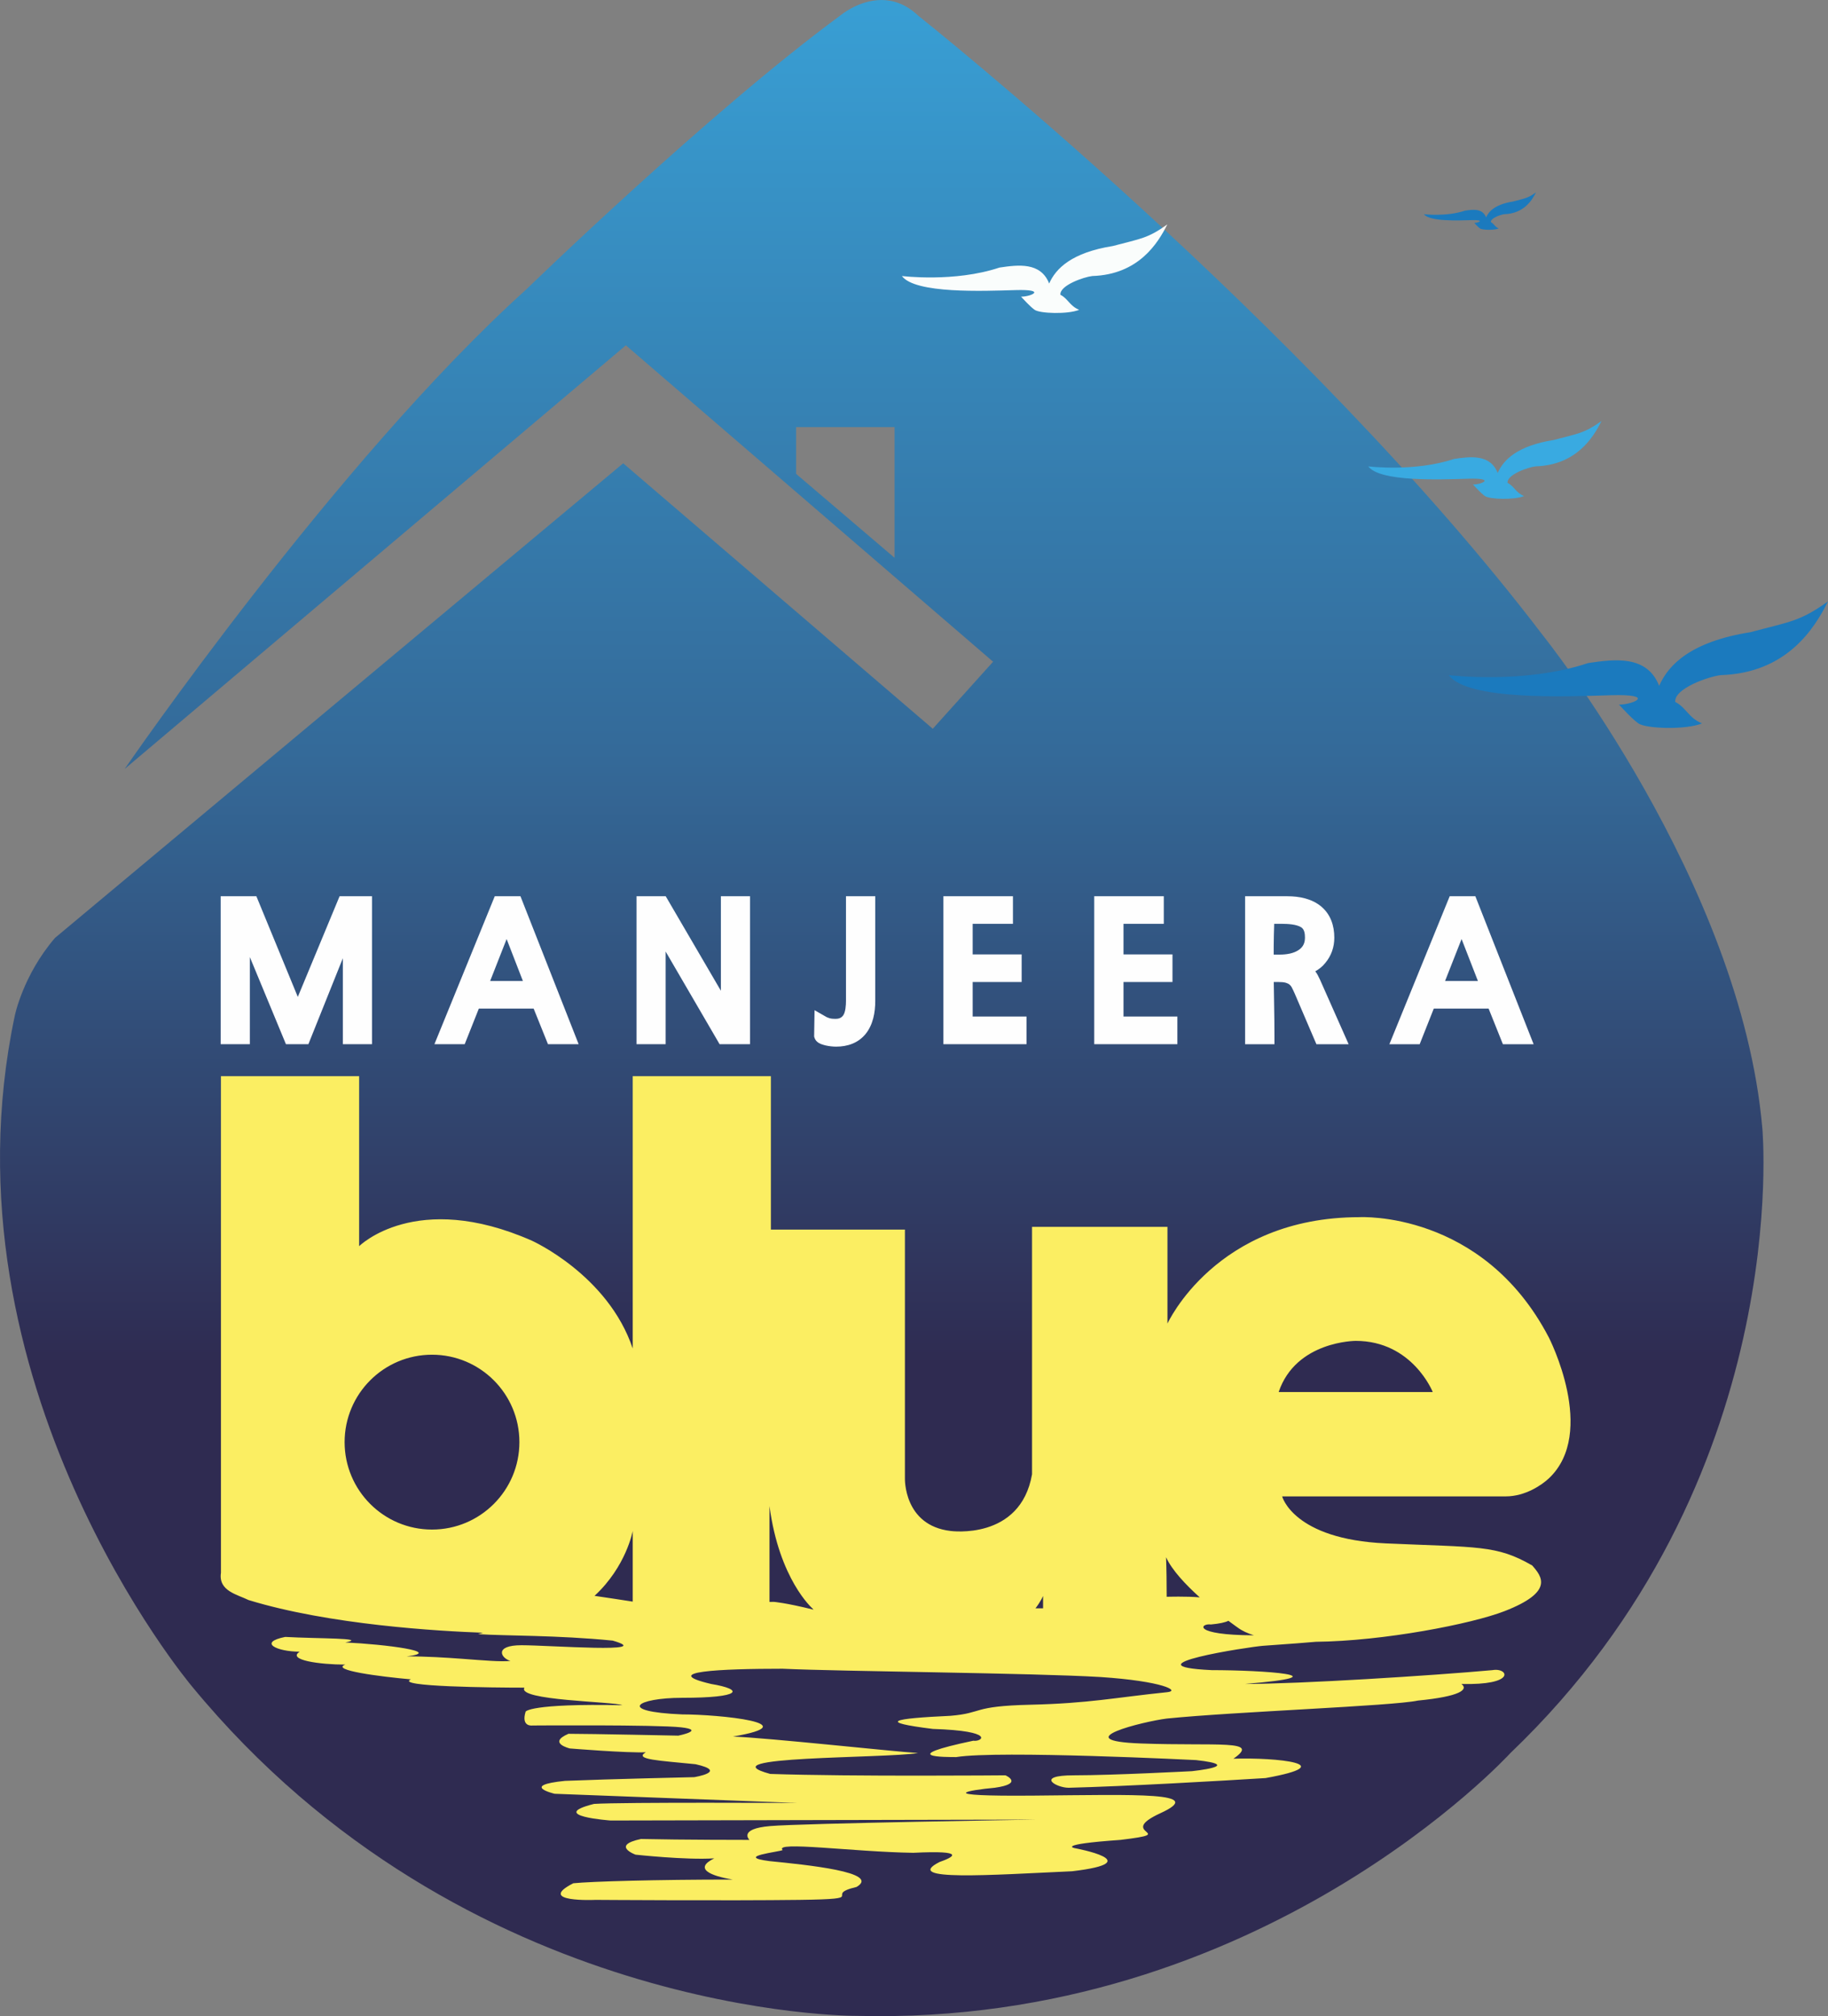
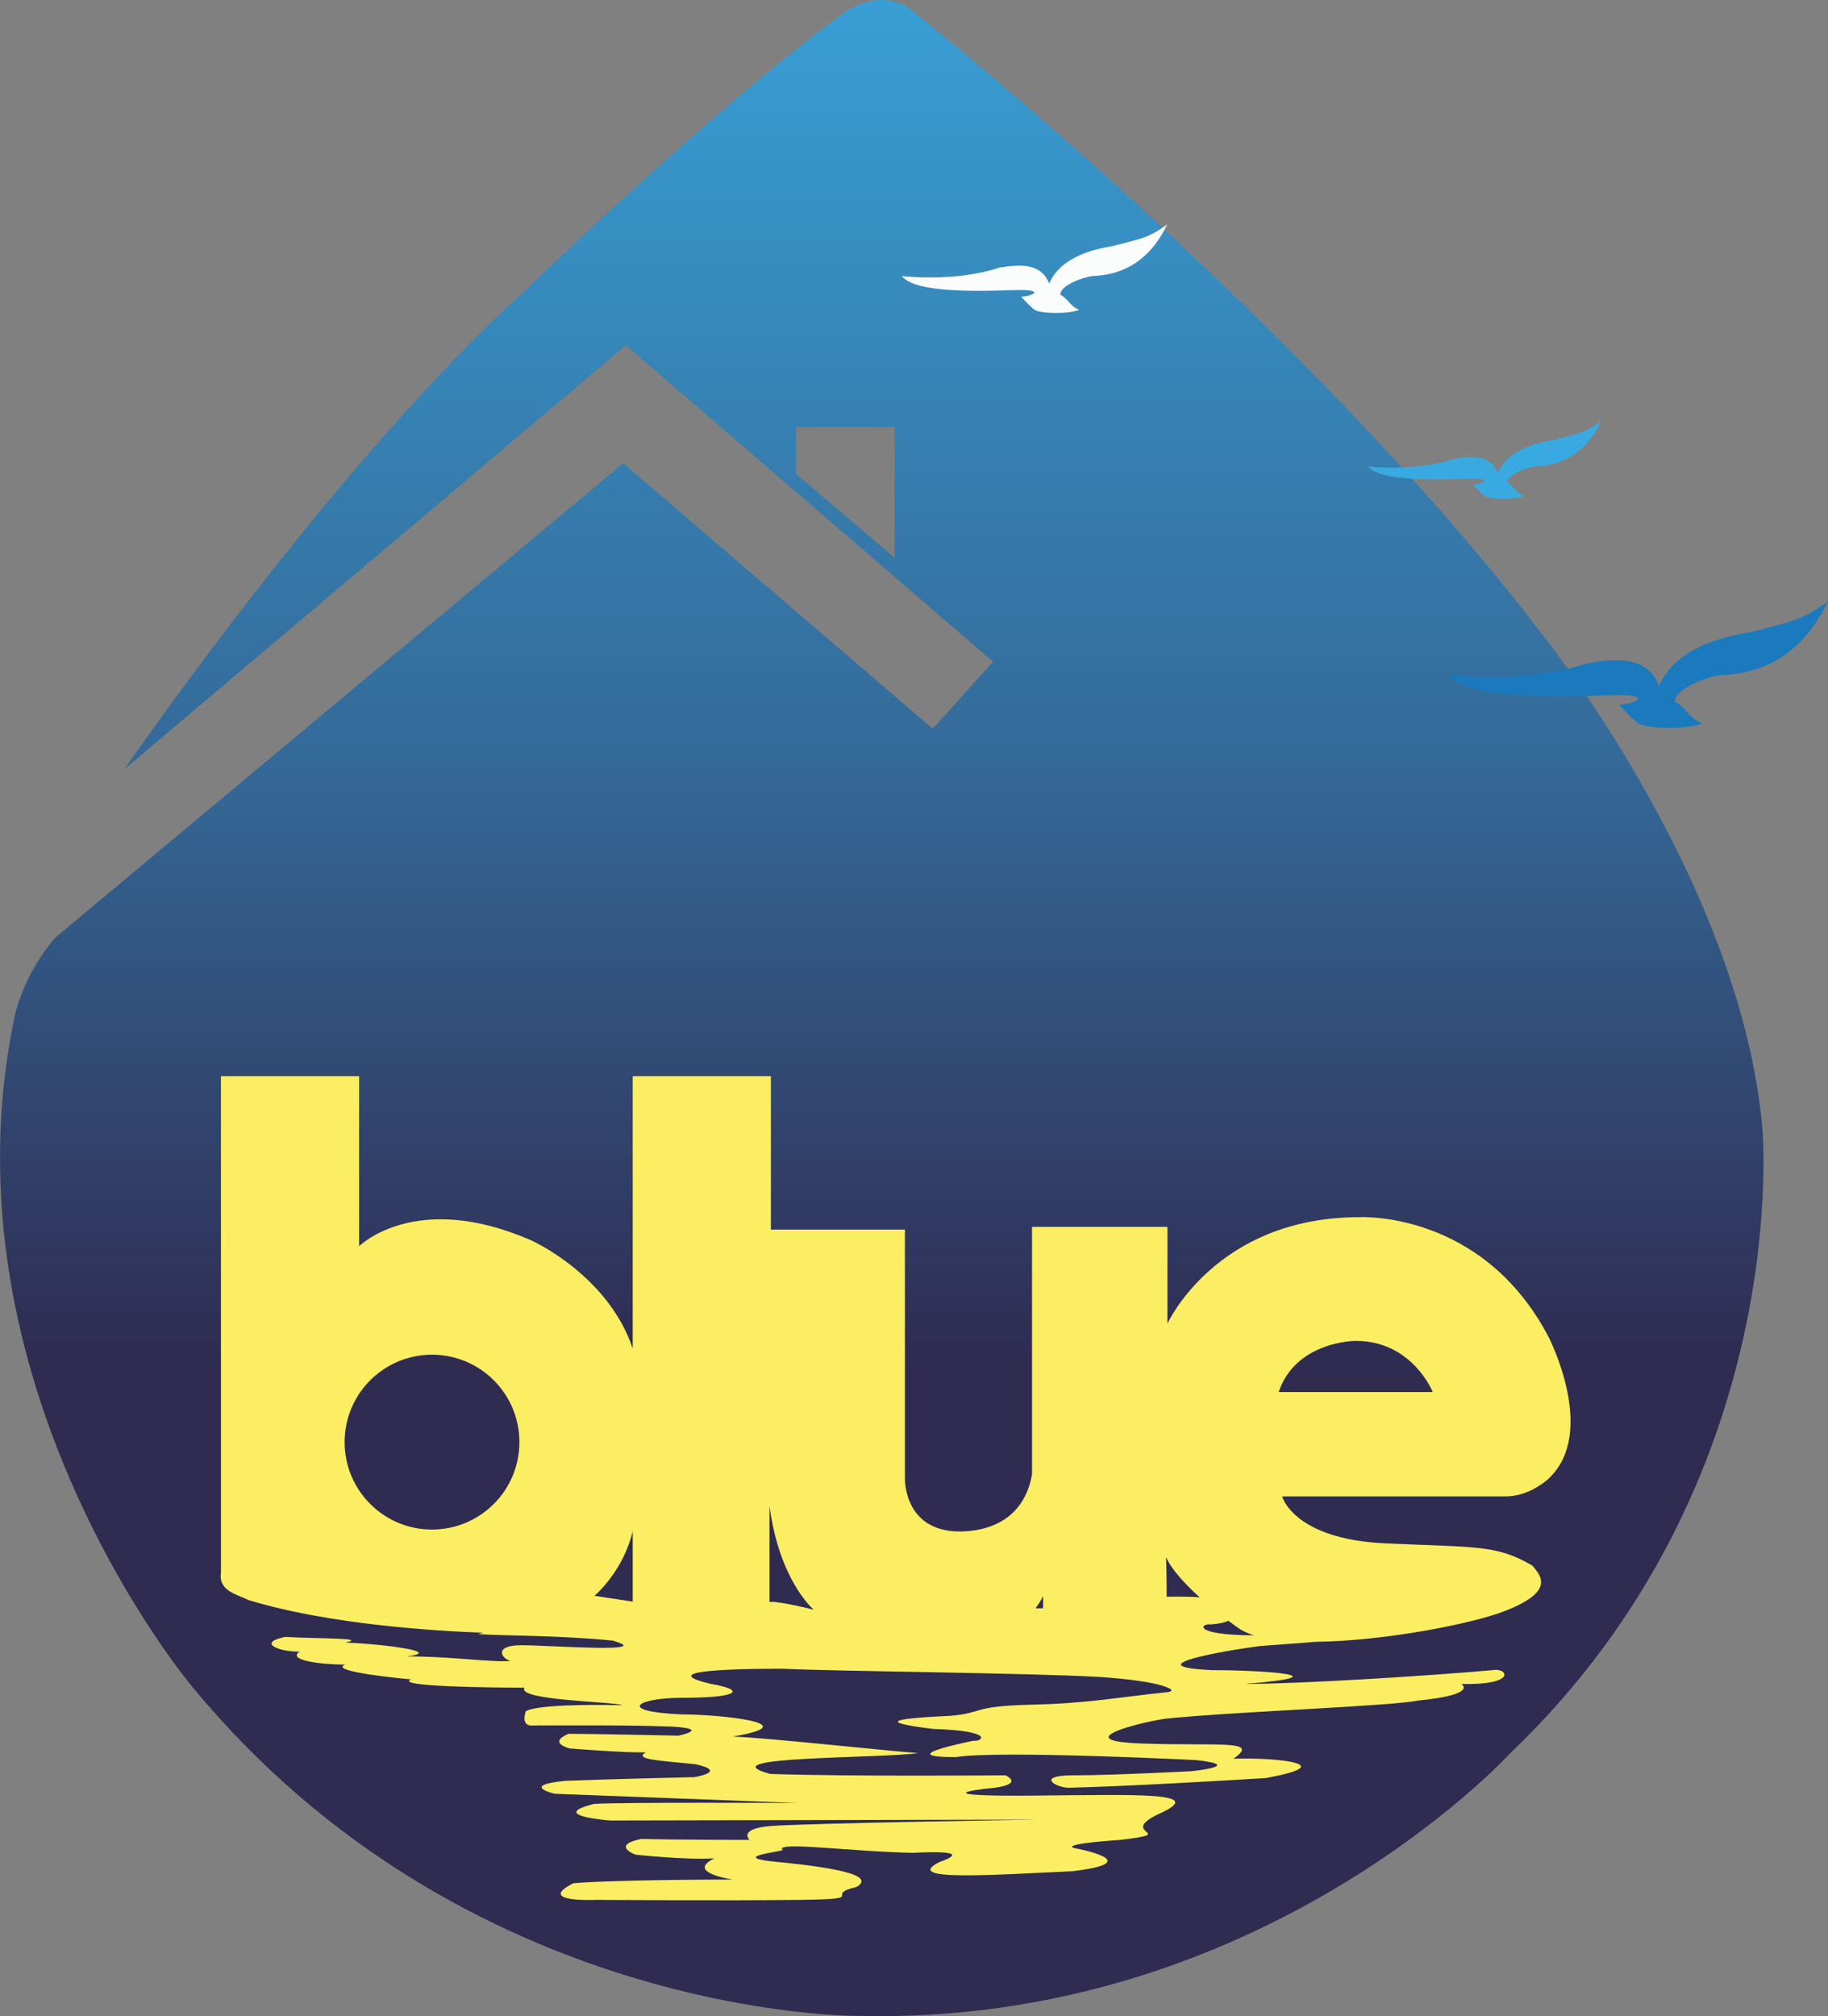
<svg xmlns="http://www.w3.org/2000/svg" xml:space="preserve" width="39.209mm" height="43.227mm" version="1.1" style="shape-rendering:geometricPrecision; text-rendering:geometricPrecision; image-rendering:optimizeQuality; fill-rule:evenodd; clip-rule:evenodd" viewBox="0 0 4462.49 4919.79">
  <rect x="0" y="0" width="4462.49" height="4919.79" fill="#808080" stroke="none" />
  <defs>
    <style type="text/css">
   
    .fil1 {fill:#FEFEFE;fill-rule:nonzero}
    .fil4 {fill:#FAFDFC;fill-rule:nonzero}
    .fil5 {fill:#FBEE62;fill-rule:nonzero}
    .fil3 {fill:#39AAE1;fill-rule:nonzero}
    .fil2 {fill:#1B7ABE;fill-rule:nonzero}
    .fil0 {fill:url(#id0)}
   
  </style>
    <linearGradient id="id0" gradientUnits="userSpaceOnUse" x1="2152.52" y1="3329.41" x2="2152.52" y2="-856.07">
      <stop offset="0" style="stop-opacity:1; stop-color:#2F2B51" />
      <stop offset="0.357" style="stop-opacity:1; stop-color:#346A99" />
      <stop offset="0.89" style="stop-opacity:1; stop-color:#39AAE1" />
      <stop offset="1" style="stop-opacity:1; stop-color:#39AAE1" />
    </linearGradient>
  </defs>
  <g id="Layer_x0020_1">
    <g id="_2145704170720">
      <path class="fil0" d="M2051.34 37.84c-320.61,235.54 -765.54,667.39 -765.54,667.39l0 0c-464.57,418.75 -981.53,1171.23 -981.53,1171.23l0 0 1223.6 -1033.82 896.46 772.08 -147.26 163.6 -755.73 -647.81 -1387.14 1158.21c-78.54,91.56 -98.15,190.1 -98.15,190.1l0 0c-189.78,896.76 431.86,1635.41 431.86,1635.41l0 0c667.41,811.35 1622.7,804.83 1622.7,804.83l0 0c988.04,26.15 1596.54,-641.26 1596.54,-641.26l0 0c695.22,-664.12 615.05,-1524.55 615.05,-1524.55l0 0c-52.33,-601.98 -536.54,-1203.92 -536.54,-1203.92l0 0c-580.69,-762.3 -1524.57,-1511.47 -1524.57,-1511.47l0 0c-30,-28.37 -61.08,-37.81 -89.18,-37.84l0 0c-56.25,0 -100.55,37.84 -100.55,37.84zm-107.96 1118.43l0 -114.06 240.45 0 0 318.96 -240.45 -204.9z" />
      <g>
-         <path class="fil1" d="M3607.86 2393.78l-39.86 -102.35 -40.3 102.35 80.16 0zm-2331.4 0l-39.7 -102.35 -40.19 102.35 79.89 0zm2357.51 67.4l-133.84 0 -34.44 86.91 -73.94 0 147.22 -361.08 62.63 0 142.24 361.08 -75 0 -34.86 -86.91zm-524.61 -131.76l14.43 0c16.3,0 34.61,-2.52 47.93,-12.25 10.14,-7.42 13.92,-17.09 13.92,-29.39 0,-8.56 -1.1,-19.69 -8.95,-24.87 -11.61,-7.43 -33.04,-8.54 -46.47,-8.54l-19.67 0c-0.64,18.21 -1.05,36.44 -1.2,54.68l0 20.36zm101.48 40.8c2.21,2.9 4.26,5.92 5.99,9.28 1.93,3.76 3.87,7.49 5.63,11.34l69.81 157.26 -78.67 0 -52.9 -123.44c-2.3,-5.09 -4.53,-10 -7.1,-14.92 -1.25,-2.61 -3.04,-4.95 -5.26,-6.79 -2.38,-2.19 -5.68,-3.51 -8.72,-4.59 -5.42,-1.68 -12.34,-2.01 -18.21,-2.01l-11.9 0c0.41,18.59 0.66,37.11 0.88,55.6 0.46,25.37 0.79,50.75 0.79,76.22l0 19.94 -71.63 0 0 -361.08 103.13 0c29.22,0 59.85,5.9 82.98,25.28 22.82,19.41 31.65,46.61 31.65,75.87 0,23.15 -7.36,44.19 -22.18,61.85 -6.68,8.46 -15.1,15.02 -24.28,20.22zm-468.16 -115.84l0 74.56 119.56 0 0 67.39 -119.56 0 0 84.24 131.52 0 0 67.51 -203 0 0 -361.08 169.84 0 0 67.38 -98.37 0zm-368.19 0l0 74.56 119.55 0 0 67.39 -119.55 0 0 84.24 131.43 0 0 67.51 -202.91 0 0 -361.08 169.76 0 0 67.38 -98.29 0zm-309.32 -67.38l71.5 0 0 255.26c0,28.34 -5.32,58.15 -23.43,80.65 -18.21,22.44 -44.25,31.13 -72.35,31.13 -4.45,0 -8.9,-0.4 -13.43,-0.89 -4.11,-0.43 -8.39,-1.32 -12.37,-2.15 -3.81,-1 -7.57,-2.05 -11.15,-3.4 -6.99,-2.87 -13.05,-7.63 -15.48,-15.02l-1.02 -3.27 1.02 -64.22 29.36 16.8c1.97,0.99 5.17,1.99 7.18,2.73 4.21,1.3 10.23,1.6 14.53,1.6 7.27,0 13.37,-1.75 18.04,-7.43 6.71,-7.9 7.6,-26.86 7.6,-36.52l0 -255.26zm-305.35 230.64l0 -230.64 71.11 0 0 361.08 -74.25 0 -131.72 -226.1 0 226.1 -71.03 0 0 -361.08 71.19 0 134.7 230.64zm-457.09 43.53l-133.79 0 -34.53 86.91 -73.92 0 147.32 -361.08 62.72 0 142.06 361.08 -74.88 0 -34.99 -86.91zm-465.78 -122.87l-84.14 209.78 -54.77 0 -88.09 -212.55 0 212.55 -71.22 0 0 -361.08 87.11 0 101.16 245.65 102 -245.65 79.12 0 0 361.08 -71.17 0 0 -209.78z" />
        <path class="fil2" d="M3536.66 1647.45c0,0 183.22,22.91 340.23,-29.44 65.42,-9.81 143.94,-19.62 173.41,55.61 22.88,-52.34 78.53,-107.99 222.47,-130.86 98.15,-26.18 121.03,-26.18 189.73,-75.24 -32.71,65.44 -100.26,174.85 -261.71,179.94 -29.45,3.24 -114.5,32.71 -111.23,65.44 26.19,13.08 32.73,39.24 65.44,52.33 -39.25,16.35 -137.41,13.09 -155.41,0 -17.99,-13.09 -37.65,-36 -47.44,-45.8 36,0 91.61,-26.19 -19.63,-22.91 -111.23,3.27 -350.06,13.08 -395.85,-49.06z" />
        <path class="fil3" d="M3340.21 1138.04c0,0 112.7,14.07 209.25,-18.1 40.23,-6.04 88.54,-12.09 106.67,34.2 14.07,-32.21 48.26,-66.43 136.78,-80.5 60.38,-16.08 74.45,-16.08 116.68,-46.27 -20.11,40.24 -61.64,107.52 -160.94,110.66 -18.1,2.03 -70.42,20.12 -68.42,40.23 16.1,8.06 20.13,24.16 40.27,32.2 -24.16,10.06 -84.53,8.05 -95.58,0 -11.05,-8.04 -23.14,-22.15 -29.15,-28.17 22.11,0 56.3,-16.1 -12.08,-14.09 -68.41,2.01 -215.3,8.04 -243.47,-30.17z" />
        <path class="fil4" d="M2201.77 673.56c0,0 128.23,16.02 238.07,-20.62 45.81,-6.85 100.77,-13.73 121.38,38.92 16,-36.63 54.93,-75.54 155.65,-91.57 68.7,-18.3 84.71,-18.3 132.79,-52.66 -22.9,45.81 -70.17,122.37 -183.17,125.93 -20.57,2.3 -80.1,22.88 -77.84,45.78 18.35,9.15 22.91,27.47 45.81,36.64 -27.46,11.45 -96.16,9.15 -108.76,0 -12.59,-9.16 -26.33,-25.19 -33.18,-32.04 25.16,0 64.09,-18.35 -13.73,-16.05 -77.88,2.31 -244.96,9.16 -277.03,-34.33z" />
-         <path class="fil2" d="M3476.16 522.68c0,0 54.11,6.76 100.5,-8.7 19.28,-2.88 42.49,-5.8 51.18,16.43 6.77,-15.44 23.18,-31.88 65.72,-38.65 28.95,-7.74 35.7,-7.74 56.03,-22.24 -9.67,19.34 -29.61,51.64 -77.3,53.15 -8.7,0.99 -33.81,9.64 -32.84,19.31 7.71,3.88 9.64,11.62 19.33,15.47 -11.62,4.83 -40.6,3.87 -45.9,0 -5.33,-3.87 -11.13,-10.64 -14.01,-13.52 10.63,0 27.04,-7.75 -5.8,-6.76 -32.85,0.94 -103.38,3.87 -116.9,-14.5z" />
        <path class="fil5" d="M1544.58 2626.06l0 664.53c-60.32,-179.65 -246.27,-263.11 -246.27,-263.11 -283.33,-124.81 -421.62,13.52 -421.62,13.52l0 -414.94 -337.32 0 0 1211.88c-6.74,44.79 40.49,53.05 67.46,66.54 197.3,60.53 464.29,75.88 572.29,79.73 -4.14,1.22 -8.22,2.37 -12.28,3.43 67.32,4.47 192.22,2.29 328.81,15.79 109.64,31.55 -155.13,11.26 -222.61,11.26 -67.45,0 -50.6,31.53 -27,38.25 -23.56,2.55 -65.58,-1.26 -117.26,-5.08 -40.71,-2.99 -87.4,-6.02 -135.72,-5.95 91.08,-11.02 -52.27,-29.47 -150.1,-33.97 57.34,-11.24 -67.46,-9 -146.72,-13.51 -67.46,13.51 -20.25,36.01 35.42,36.01 -32.04,20.25 48.91,31.54 111.3,31.54 -37.11,13.51 84.32,29.25 160.24,36.02 -42.18,17.98 202.39,20.22 277.1,20.22 -19.72,31.55 217.03,33.79 238.96,42.82 -227.66,-4.51 -236.12,15.75 -236.12,15.75 -11.79,38.29 16.88,33.78 16.88,33.78 0,0 301.89,-2.24 362.61,4.47 60.72,6.77 -6.76,20.28 -6.76,20.28 0,0 -214.16,-4.5 -268.16,-4.5 -52.27,22.54 3.39,35.77 3.39,35.77 0,0 141.65,11.52 185.5,9.24 -30.37,17.99 33.73,20.28 121.42,29.24 80.99,18.04 -3.35,31.55 -3.35,31.55 0,0 -202.38,4.5 -315.4,9.05 -111.31,11.23 -25.3,31.5 -25.3,31.5l592 22.49c0,0 -425.04,-2.26 -495.86,2.24 -116.39,29.25 40.47,40.52 40.47,40.52l1040.61 -2.21c0,0 -571.75,8.98 -650.99,15.76 -79.31,6.73 -50.6,33.77 -50.6,33.77 0,0 -166.98,0 -264.82,-2.24 -74.19,15.75 -13.46,38.24 -13.46,38.24 0,0 123.11,13.52 192.28,9.03 -50.6,24.78 -10.14,42.78 45.53,51.77 -188.92,0 -344.07,4.51 -389.59,9 -92.76,47.3 53.96,40.55 53.96,40.55 0,0 323.82,2.24 499.21,0 175.42,-2.29 52.3,-11.3 138.32,-31.55 60.7,-36 -123.15,-54.05 -212.51,-63.04 -87.69,-11.24 25.29,-22.49 32.05,-27 -21.94,-22.51 172.04,4.51 318.76,6.75 134.93,-6.75 96.13,11.24 64.09,22.49 -92.76,47.3 124.81,31.55 323.82,22.51 190.57,-22.51 6.75,-56.27 6.75,-56.27 0,0 -48.93,-8.98 111.3,-20.25 150.11,-18.04 -15.17,-13.52 97.82,-65.33 112.98,-51.77 -55.67,-45 -308.65,-42.75 -253,2.24 -158.52,-13.51 -96.13,-19.14 72.54,-10.16 26.14,-30.38 26.14,-30.38 0,0 -374.42,3.36 -574.24,-3.38 -161.93,-43.9 277.33,-37.46 360.89,-50.97 -58.14,-3.39 -363.45,-36.88 -451.98,-40.22 187,-31.75 -32.9,-54.06 -124,-54.06 -161.89,-6.74 -111.3,-40.49 0,-40.49 146.76,0 151.79,-20.3 70.85,-33.79 -128.98,-30.37 22.8,-37.16 174.58,-37.16 146.73,6.79 607.16,10.14 776.64,20.26 151.78,10.15 194.79,33.8 161.92,36.97 -129.02,13.3 -189.76,27.22 -333.96,30.6 -144.16,3.36 -113.8,20.22 -194.76,27.02 -144.24,6.74 -178.61,15.1 -43.32,32.02 157.04,4.88 119.2,32.13 98.95,28.77 -192.24,40.51 -66.99,39.93 -41.69,39.93 103.74,-16.86 585.58,7.33 585.58,7.33 121.44,13.53 -10.11,27.04 -10.11,27.04 0,0 -192.24,10.14 -288.39,10.14 -96.16,0 -43.01,30.38 -12.67,30.38 136.62,-3.37 371.91,-16.86 480.69,-23.66 187.21,-33.79 27.83,-50.65 -78.43,-47.26 68.32,-47.29 -37.95,-30.39 -225.16,-37.15 -187.2,-6.75 7.59,-54.04 62.2,-60.8 165.87,-16.88 550.03,-30.4 613.28,-43.9 103.71,-10.1 123.95,-27.04 106.24,-40.53 65.92,1.63 94.73,-7.74 102.6,-17.13 8.48,-10.05 -7.1,-20.13 -26.71,-16.63 -149.25,13.49 -470.56,33.76 -604.63,33.76 247.93,-20.27 42.99,-33.76 -80.94,-33.76 -212.52,-10.14 90.99,-56.88 125.62,-59.39 67.04,-4.78 107.37,-7.74 128.45,-9.73 165.7,-1.74 380.34,-43.49 461.01,-74.87 121.44,-47.24 91.08,-84.34 67.46,-111.33 -87.66,-50.6 -131.55,-43.84 -357.52,-53.97 -226,-10.1 -252.98,-114.68 -252.98,-114.68l317.07 0 228.84 0c48.25,0 88.71,-28.48 105.08,-43.84 119.32,-112.16 0,-344.07 0,-344.07 -161.91,-310.31 -462.13,-293.43 -462.13,-293.43 -350.8,0 -468.84,259.7 -468.84,259.7l0 -236.11 -330.57 0 0 603.77c-28.25,162.33 -198.99,138.32 -198.99,138.32 -114.72,-13.5 -111.33,-128.18 -111.33,-128.18l0 -607.15 -327.2 0 0 -374.46 -337.27 0zm1764.95 645.96c138.51,0 188.05,124.78 188.05,124.78l-376.1 0c42.13,-124.78 188.04,-124.78 188.04,-124.78zm-2468.26 247.08c0,-117.84 95.53,-213.34 213.35,-213.34 117.8,0 213.34,95.5 213.34,213.34 0,117.82 -95.55,213.35 -213.34,213.35 -117.82,0 -213.35,-95.53 -213.35,-213.35zm1037.23 156.03c23.6,178.77 104.58,249.57 104.58,249.57 0.85,1.1 1.83,2.13 2.77,3.19 -69.98,-17.33 -97.24,-19.04 -97.24,-19.04 0,0 -3.72,0.08 -10.11,0.22l0 -233.93zm-427.12 219.05c77.56,-71.61 93.2,-158.33 93.2,-158.33l0 172.42c-22.36,-3.56 -59.85,-9.17 -93.2,-14.09zm1395.18 -94.23c14.36,31.51 48.12,67.24 82.28,97.96 -32.11,-2.98 -80.15,-1.42 -80.76,-1.42 0,-32.48 -0.41,-66.67 -1.51,-96.54zm-300.19 94.44l0 30.23 -18.57 0c13.45,-17.46 18.57,-30.23 18.57,-30.23zm452.38 60.7c14.14,10.57 23.23,16.86 23.23,16.86 10.2,7.59 23.54,13.7 39.25,18.61 -0.08,0 -0.18,-0.05 -0.27,-0.05 -152.35,-0.61 -130.91,-29.86 -104.79,-26.47 21.69,-2 35.04,-5.13 42.58,-8.95z" />
      </g>
    </g>
  </g>
</svg>